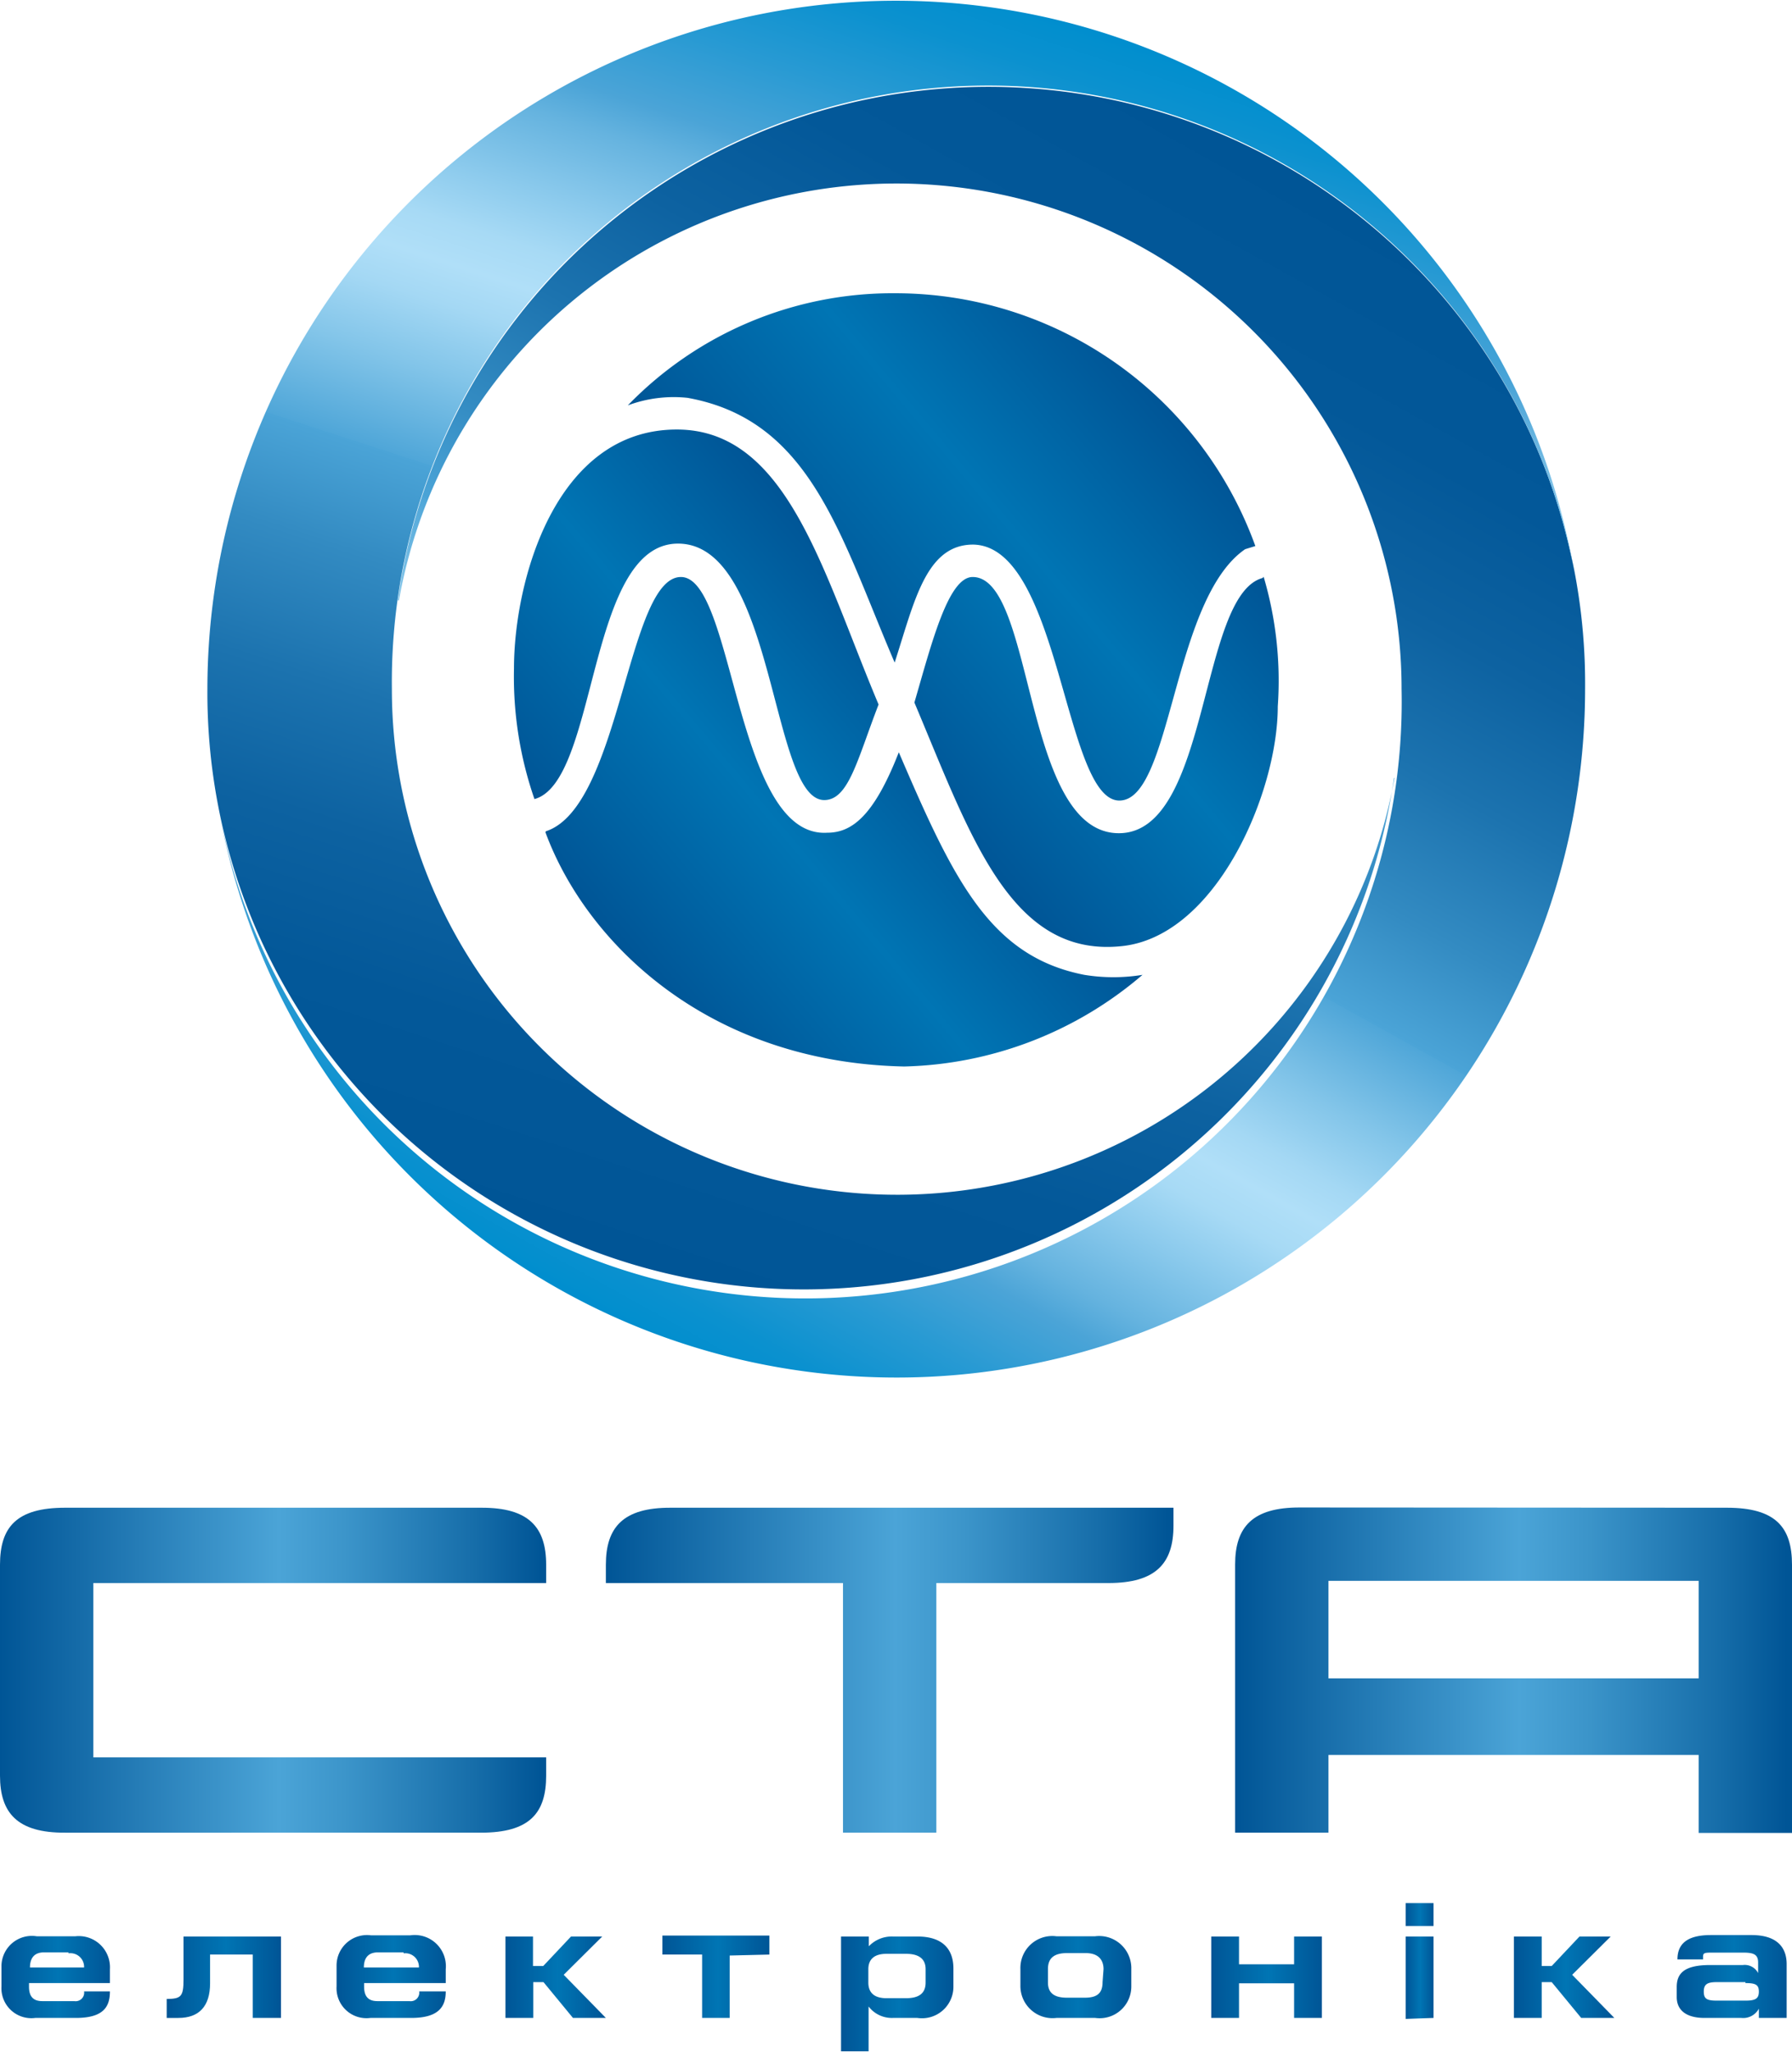
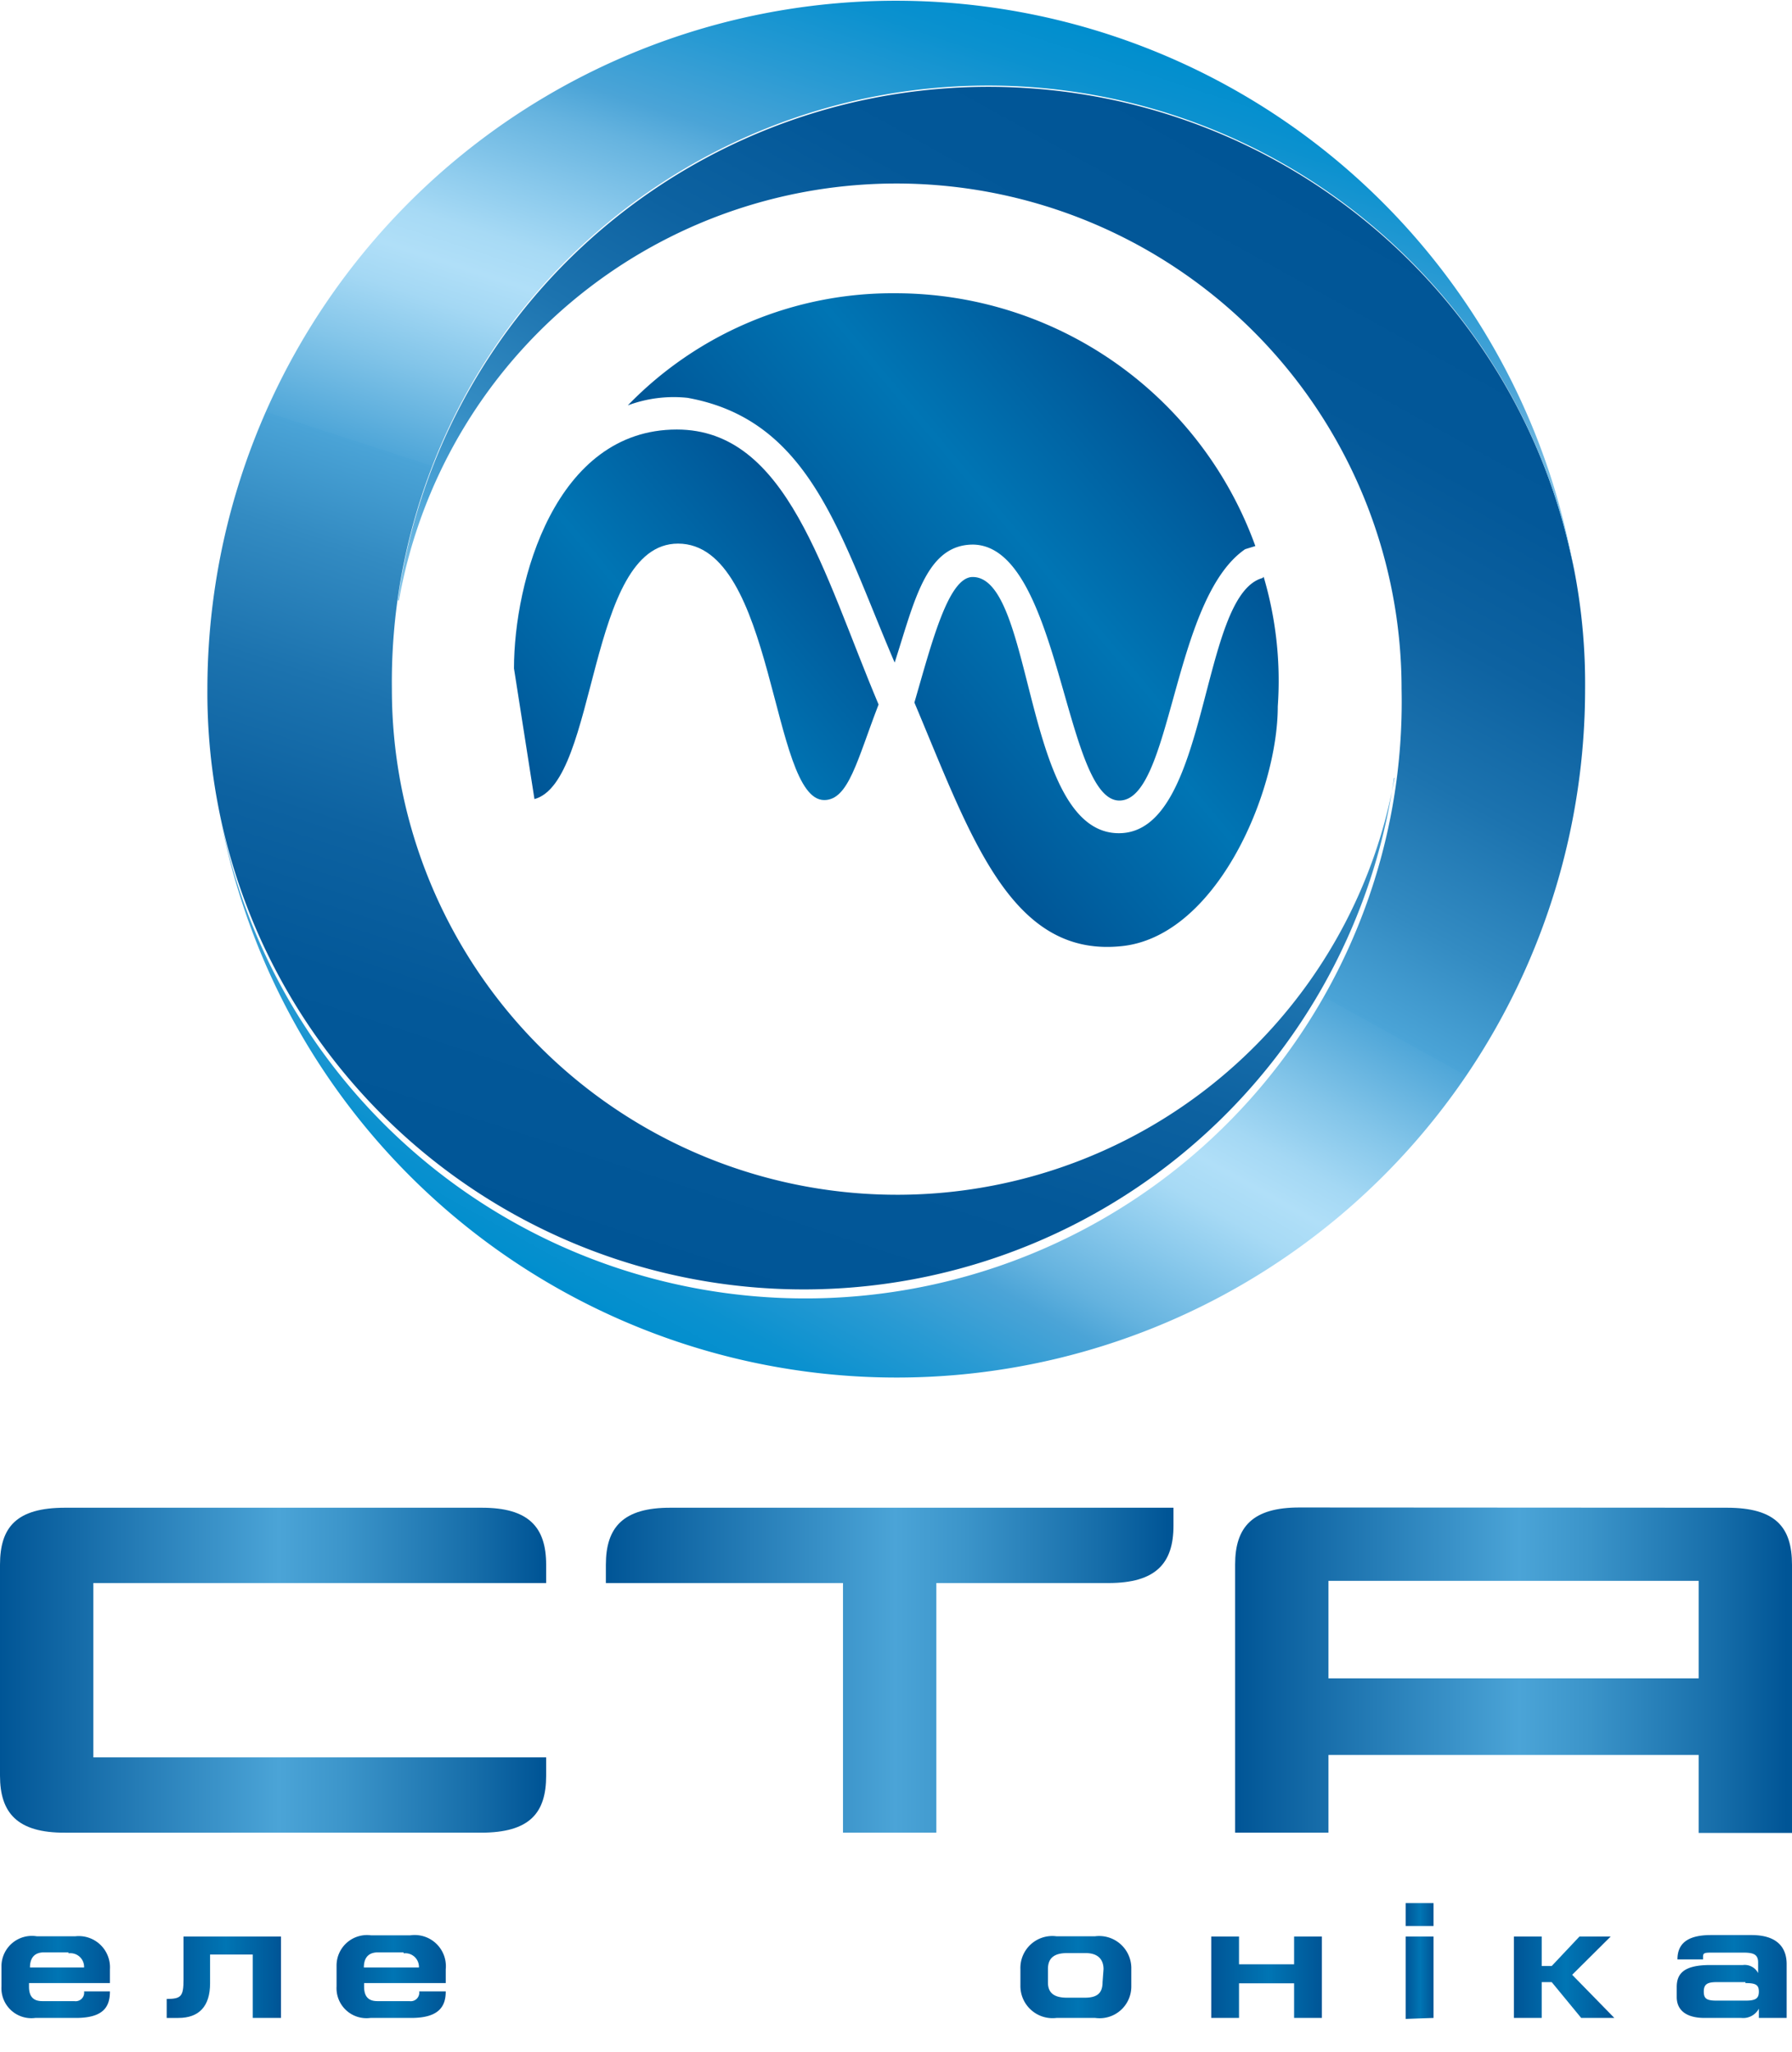
<svg xmlns="http://www.w3.org/2000/svg" xmlns:xlink="http://www.w3.org/1999/xlink" id="Слой_1" data-name="Слой 1" viewBox="0 0 73.53 84.19">
  <defs>
    <style>.cls-1{fill:url(#linear-gradient);}.cls-2{fill:url(#linear-gradient-2);}.cls-3{fill:url(#linear-gradient-3);}.cls-4{fill:url(#linear-gradient-4);}.cls-5{fill:url(#linear-gradient-5);}.cls-6{fill:url(#linear-gradient-6);}.cls-7{fill:url(#linear-gradient-7);}.cls-8{fill:url(#linear-gradient-8);}.cls-9{fill:url(#linear-gradient-9);}.cls-10{fill:url(#linear-gradient-10);}.cls-11{fill:url(#linear-gradient-11);}.cls-12{fill:url(#linear-gradient-12);}.cls-13{fill:url(#linear-gradient-13);}.cls-14{fill:url(#linear-gradient-14);}.cls-15{fill:url(#linear-gradient-15);}.cls-16{fill:url(#linear-gradient-16);}.cls-17{fill:url(#linear-gradient-17);}.cls-18{fill:url(#linear-gradient-18);}.cls-19{fill:url(#linear-gradient-19);}.cls-20{fill:url(#linear-gradient-20);}</style>
    <linearGradient id="linear-gradient" x1="12.33" y1="81.35" x2="16.99" y2="81.35" gradientUnits="userSpaceOnUse">
      <stop offset="0" stop-color="#005596" />
      <stop offset="0.52" stop-color="#0075b4" />
      <stop offset="1" stop-color="#005596" />
    </linearGradient>
    <linearGradient id="linear-gradient-2" x1="19.3" y1="81.34" x2="23.78" y2="81.34" xlink:href="#linear-gradient" />
    <linearGradient id="linear-gradient-3" x1="5.55" y1="81.34" x2="10.03" y2="81.34" xlink:href="#linear-gradient" />
    <linearGradient id="linear-gradient-4" x1="26.23" y1="81.35" x2="30.35" y2="81.35" xlink:href="#linear-gradient" />
    <linearGradient id="linear-gradient-5" x1="32.67" y1="81.35" x2="37.06" y2="81.35" xlink:href="#linear-gradient" />
    <linearGradient id="linear-gradient-6" x1="39.98" y1="82.03" x2="44.6" y2="82.03" xlink:href="#linear-gradient" />
    <linearGradient id="linear-gradient-7" x1="47.36" y1="81.34" x2="51.91" y2="81.34" xlink:href="#linear-gradient" />
    <linearGradient id="linear-gradient-8" x1="55.19" y1="81.35" x2="59.73" y2="81.35" xlink:href="#linear-gradient" />
    <linearGradient id="linear-gradient-9" x1="67.61" y1="81.35" x2="71.73" y2="81.35" xlink:href="#linear-gradient" />
    <linearGradient id="linear-gradient-10" x1="74.29" y1="81.35" x2="78.8" y2="81.35" xlink:href="#linear-gradient" />
    <linearGradient id="linear-gradient-11" x1="63.17" y1="80.66" x2="64.31" y2="80.66" xlink:href="#linear-gradient" />
    <linearGradient id="linear-gradient-12" x1="57.88" y1="6.84" x2="31.32" y2="54.75" gradientUnits="userSpaceOnUse">
      <stop offset="0" stop-color="#005596" />
      <stop offset="0.14" stop-color="#035899" />
      <stop offset="0.25" stop-color="#0d62a1" />
      <stop offset="0.35" stop-color="#1c73af" />
      <stop offset="0.45" stop-color="#338bc2" />
      <stop offset="0.53" stop-color="#4ba4d7" />
      <stop offset="0.53" stop-color="#4fa6d8" />
      <stop offset="0.6" stop-color="#83c5e9" />
      <stop offset="0.65" stop-color="#a4d8f4" />
      <stop offset="0.68" stop-color="#b0dff8" />
      <stop offset="0.71" stop-color="#a7daf5" />
      <stop offset="0.75" stop-color="#8dcbed" />
      <stop offset="0.81" stop-color="#65b3df" />
      <stop offset="0.84" stop-color="#4ba4d7" />
      <stop offset="0.9" stop-color="#289ad3" />
      <stop offset="0.96" stop-color="#0b91cf" />
      <stop offset="1" stop-color="#008ece" />
    </linearGradient>
    <linearGradient id="linear-gradient-13" x1="32.66" y1="52.58" x2="49.39" y2="1.08" xlink:href="#linear-gradient-12" />
    <linearGradient id="linear-gradient-14" x1="39.43" y1="26.63" x2="52.45" y2="15.7" xlink:href="#linear-gradient" />
    <linearGradient id="linear-gradient-15" x1="32.33" y1="40.8" x2="44.41" y2="30.66" xlink:href="#linear-gradient" />
    <linearGradient id="linear-gradient-16" x1="27.04" y1="32.57" x2="39.26" y2="22.31" xlink:href="#linear-gradient" />
    <linearGradient id="linear-gradient-17" x1="45.02" y1="34.74" x2="57.55" y2="24.23" xlink:href="#linear-gradient" />
    <linearGradient id="linear-gradient-18" x1="56.17" y1="68.73" x2="79.02" y2="68.73" gradientUnits="userSpaceOnUse">
      <stop offset="0" stop-color="#005596" />
      <stop offset="0.51" stop-color="#4ba4d7" />
      <stop offset="0.63" stop-color="#3c95ca" />
      <stop offset="0.87" stop-color="#166da9" />
      <stop offset="0.99" stop-color="#005596" />
    </linearGradient>
    <linearGradient id="linear-gradient-19" x1="30.35" y1="68.74" x2="53.64" y2="68.74" xlink:href="#linear-gradient-18" />
    <linearGradient id="linear-gradient-20" x1="5.49" y1="68.73" x2="27.9" y2="68.73" xlink:href="#linear-gradient-18" />
  </defs>
  <title>logo</title>
  <path class="cls-1" d="M15.86,83v-2.6H14.11v1.18c0,.94-.45,1.42-1.3,1.42h-.48v-.78c.59,0,.69-.1.69-.79V79.66h4V83Z" transform="translate(-5.49 -0.22)" />
  <path class="cls-2" d="M22.36,83H20.69a1.23,1.23,0,0,1-1.39-1.29v-.86a1.25,1.25,0,0,1,1.41-1.24h1.62A1.28,1.28,0,0,1,23.78,81v.57H20.43v.14c0,.29.08.6.54.6h1.32a.35.35,0,0,0,.4-.4h1.09C23.78,82.53,23.5,83,22.36,83Zm-.31-2.69H21c-.45,0-.58.29-.58.62h2.26A.56.56,0,0,0,22.05,80.35Z" transform="translate(-5.49 -0.22)" />
  <path class="cls-3" d="M8.6,83H6.94a1.23,1.23,0,0,1-1.39-1.29v-.86A1.25,1.25,0,0,1,7,79.65H8.58A1.28,1.28,0,0,1,10,81v.57H6.68v.14c0,.29.08.6.54.6H8.54a.35.35,0,0,0,.4-.4H10C10,82.53,9.75,83,8.6,83Zm-.3-2.69h-1c-.45,0-.58.29-.58.62H8.94A.56.56,0,0,0,8.3,80.35Z" transform="translate(-5.49 -0.22)" />
-   <path class="cls-4" d="M29,83l-1.21-1.47h-.42V83H26.23V79.66h1.13v1.21h.42l1.14-1.21H30.2l-1.58,1.57L30.35,83Z" transform="translate(-5.49 -0.22)" />
-   <path class="cls-5" d="M35.43,80.44V83H34.3v-2.6H32.67v-.78h4.39v.78Z" transform="translate(-5.49 -0.22)" />
-   <path class="cls-6" d="M43.13,83h-1a1.2,1.2,0,0,1-1-.47v1.84H40V79.66h1.14v.4a1.3,1.3,0,0,1,1-.4h1c.95,0,1.47.45,1.47,1.31v.74A1.29,1.29,0,0,1,43.13,83Zm.34-2c0-.41-.26-.63-.8-.63h-.81c-.5,0-.74.23-.74.63v.55c0,.41.24.64.74.64h.81c.54,0,.8-.21.8-.64Z" transform="translate(-5.49 -0.22)" />
  <path class="cls-7" d="M50.43,83H48.84a1.32,1.32,0,0,1-1.48-1.34V81a1.31,1.31,0,0,1,1.48-1.35h1.58A1.32,1.32,0,0,1,51.91,81v.72A1.3,1.3,0,0,1,50.43,83Zm.34-2c0-.4-.23-.66-.73-.66h-.77c-.53,0-.78.21-.78.65v.56c0,.42.25.62.78.62H50c.5,0,.73-.18.73-.63Z" transform="translate(-5.49 -0.22)" />
  <path class="cls-8" d="M58.59,83V81.58H56.33V83H55.19V79.66h1.14V80.8h2.26V79.66h1.14V83Z" transform="translate(-5.49 -0.22)" />
  <path class="cls-9" d="M70.37,83l-1.21-1.47h-.41V83H67.61V79.66h1.14v1.21h.41l1.14-1.21h1.28L70,81.23,71.73,83Z" transform="translate(-5.49 -0.22)" />
  <path class="cls-10" d="M77.66,83v-.38a.73.73,0,0,1-.72.38H75.43c-.7,0-1.14-.28-1.14-.86v-.41c0-.56.31-.9,1.37-.9H77a.62.62,0,0,1,.63.33v-.43c0-.34-.19-.41-.62-.41h-1.2c-.37,0-.44,0-.44.17v.11H74.32c0-.56.3-1,1.37-1h1.67c1.07,0,1.44.53,1.44,1.19V83Zm-.55-1.47H75.94c-.4,0-.54.09-.54.39s.13.37.54.37h1.17c.42,0,.55-.09.55-.37S77.53,81.57,77.11,81.57Z" transform="translate(-5.49 -0.22)" />
  <path class="cls-11" d="M63.17,79.23v-.94h1.14v.94Zm0,3.81V79.66h1.14V83Z" transform="translate(-5.49 -0.22)" />
  <path class="cls-12" d="M21.81,24.85a24.48,24.48,0,0,1,48.72,3.64,28.25,28.25,0,0,1-56.07,4.9h0A24.47,24.47,0,0,0,63,28.49a20.73,20.73,0,0,0-41.14-3.64" transform="translate(-5.49 -0.22)" />
  <path class="cls-13" d="M62.69,32.13A24.47,24.47,0,0,1,14,28.49a28.25,28.25,0,0,1,56.07-4.9h0a24.47,24.47,0,0,0-48.5,4.9,20.73,20.73,0,0,0,41.14,3.64" transform="translate(-5.49 -0.22)" />
  <path class="cls-14" d="M56.58,22.75c-3,2.06-3,10.31-5.16,10.31-2.27,0-2.41-10.44-6-10.5h0c-1.94,0-2.41,2.34-3.22,4.84-2.24-5.22-3.44-9.95-8.5-10.86a5.39,5.39,0,0,0-2.45.31,15.12,15.12,0,0,1,11-4.6A15.7,15.7,0,0,1,57,22.62Z" transform="translate(-5.49 -0.22)" />
-   <path class="cls-15" d="M27.89,34.32c3.07-1,3.34-10.43,5.54-10.43s2.22,10.72,6,10.49h0c1,0,1.91-.66,2.94-3.3,2.24,5.22,3.73,8.37,7.61,9.13a7.41,7.41,0,0,0,2.39,0,15.58,15.58,0,0,1-9.78,3.76c-8.1-.17-13.07-5.12-14.72-9.61Z" transform="translate(-5.49 -0.22)" />
-   <path class="cls-16" d="M27.42,33c2.62-.71,2.15-10.48,5.89-10.48,4,0,3.8,10.52,6,10.52,1,0,1.35-1.64,2.23-3.92-2.29-5.43-3.74-11.28-8.28-11.28-5,0-6.68,6.24-6.68,9.8A15.31,15.31,0,0,0,27.42,33Z" transform="translate(-5.49 -0.22)" />
+   <path class="cls-16" d="M27.42,33c2.62-.71,2.15-10.48,5.89-10.48,4,0,3.8,10.52,6,10.52,1,0,1.35-1.64,2.23-3.92-2.29-5.43-3.74-11.28-8.28-11.28-5,0-6.68,6.24-6.68,9.8Z" transform="translate(-5.49 -0.22)" />
  <path class="cls-17" d="M57.3,23.93c-2.62.7-2.15,10.47-5.9,10.47-3.95,0-3.44-10.51-6-10.51-1,0-1.68,2.71-2.39,5.15,2.29,5.43,3.92,10.42,8.43,10,3.92-.33,6.48-6.28,6.48-9.84a15.05,15.05,0,0,0-.58-5.32Z" transform="translate(-5.49 -0.22)" />
  <path class="cls-18" d="M76.35,62.07c2,0,2.67.8,2.67,2.34v11H75.19V72.21H60V75.4H56.17v-11c0-1.54.71-2.35,2.67-2.34Zm-1.16,7v-4H60v4Z" transform="translate(-5.49 -0.22)" />
  <path class="cls-19" d="M30.35,65.16v-.75c0-1.54.71-2.35,2.67-2.34H53.64v.74c0,1.54-.72,2.35-2.67,2.35H43.91V75.4H40.08V65.16Z" transform="translate(-5.49 -0.22)" />
  <path class="cls-20" d="M5.49,73.16v-.1c0,1.53.71,2.35,2.67,2.34H25.23c2,0,2.67-.81,2.67-2.34v-.75H9.32V65.16H27.9v-.75c0-1.54-.71-2.35-2.67-2.34H8.16c-2,0-2.67.8-2.67,2.34v8.75Z" transform="translate(-5.49 -0.22)" />
</svg>